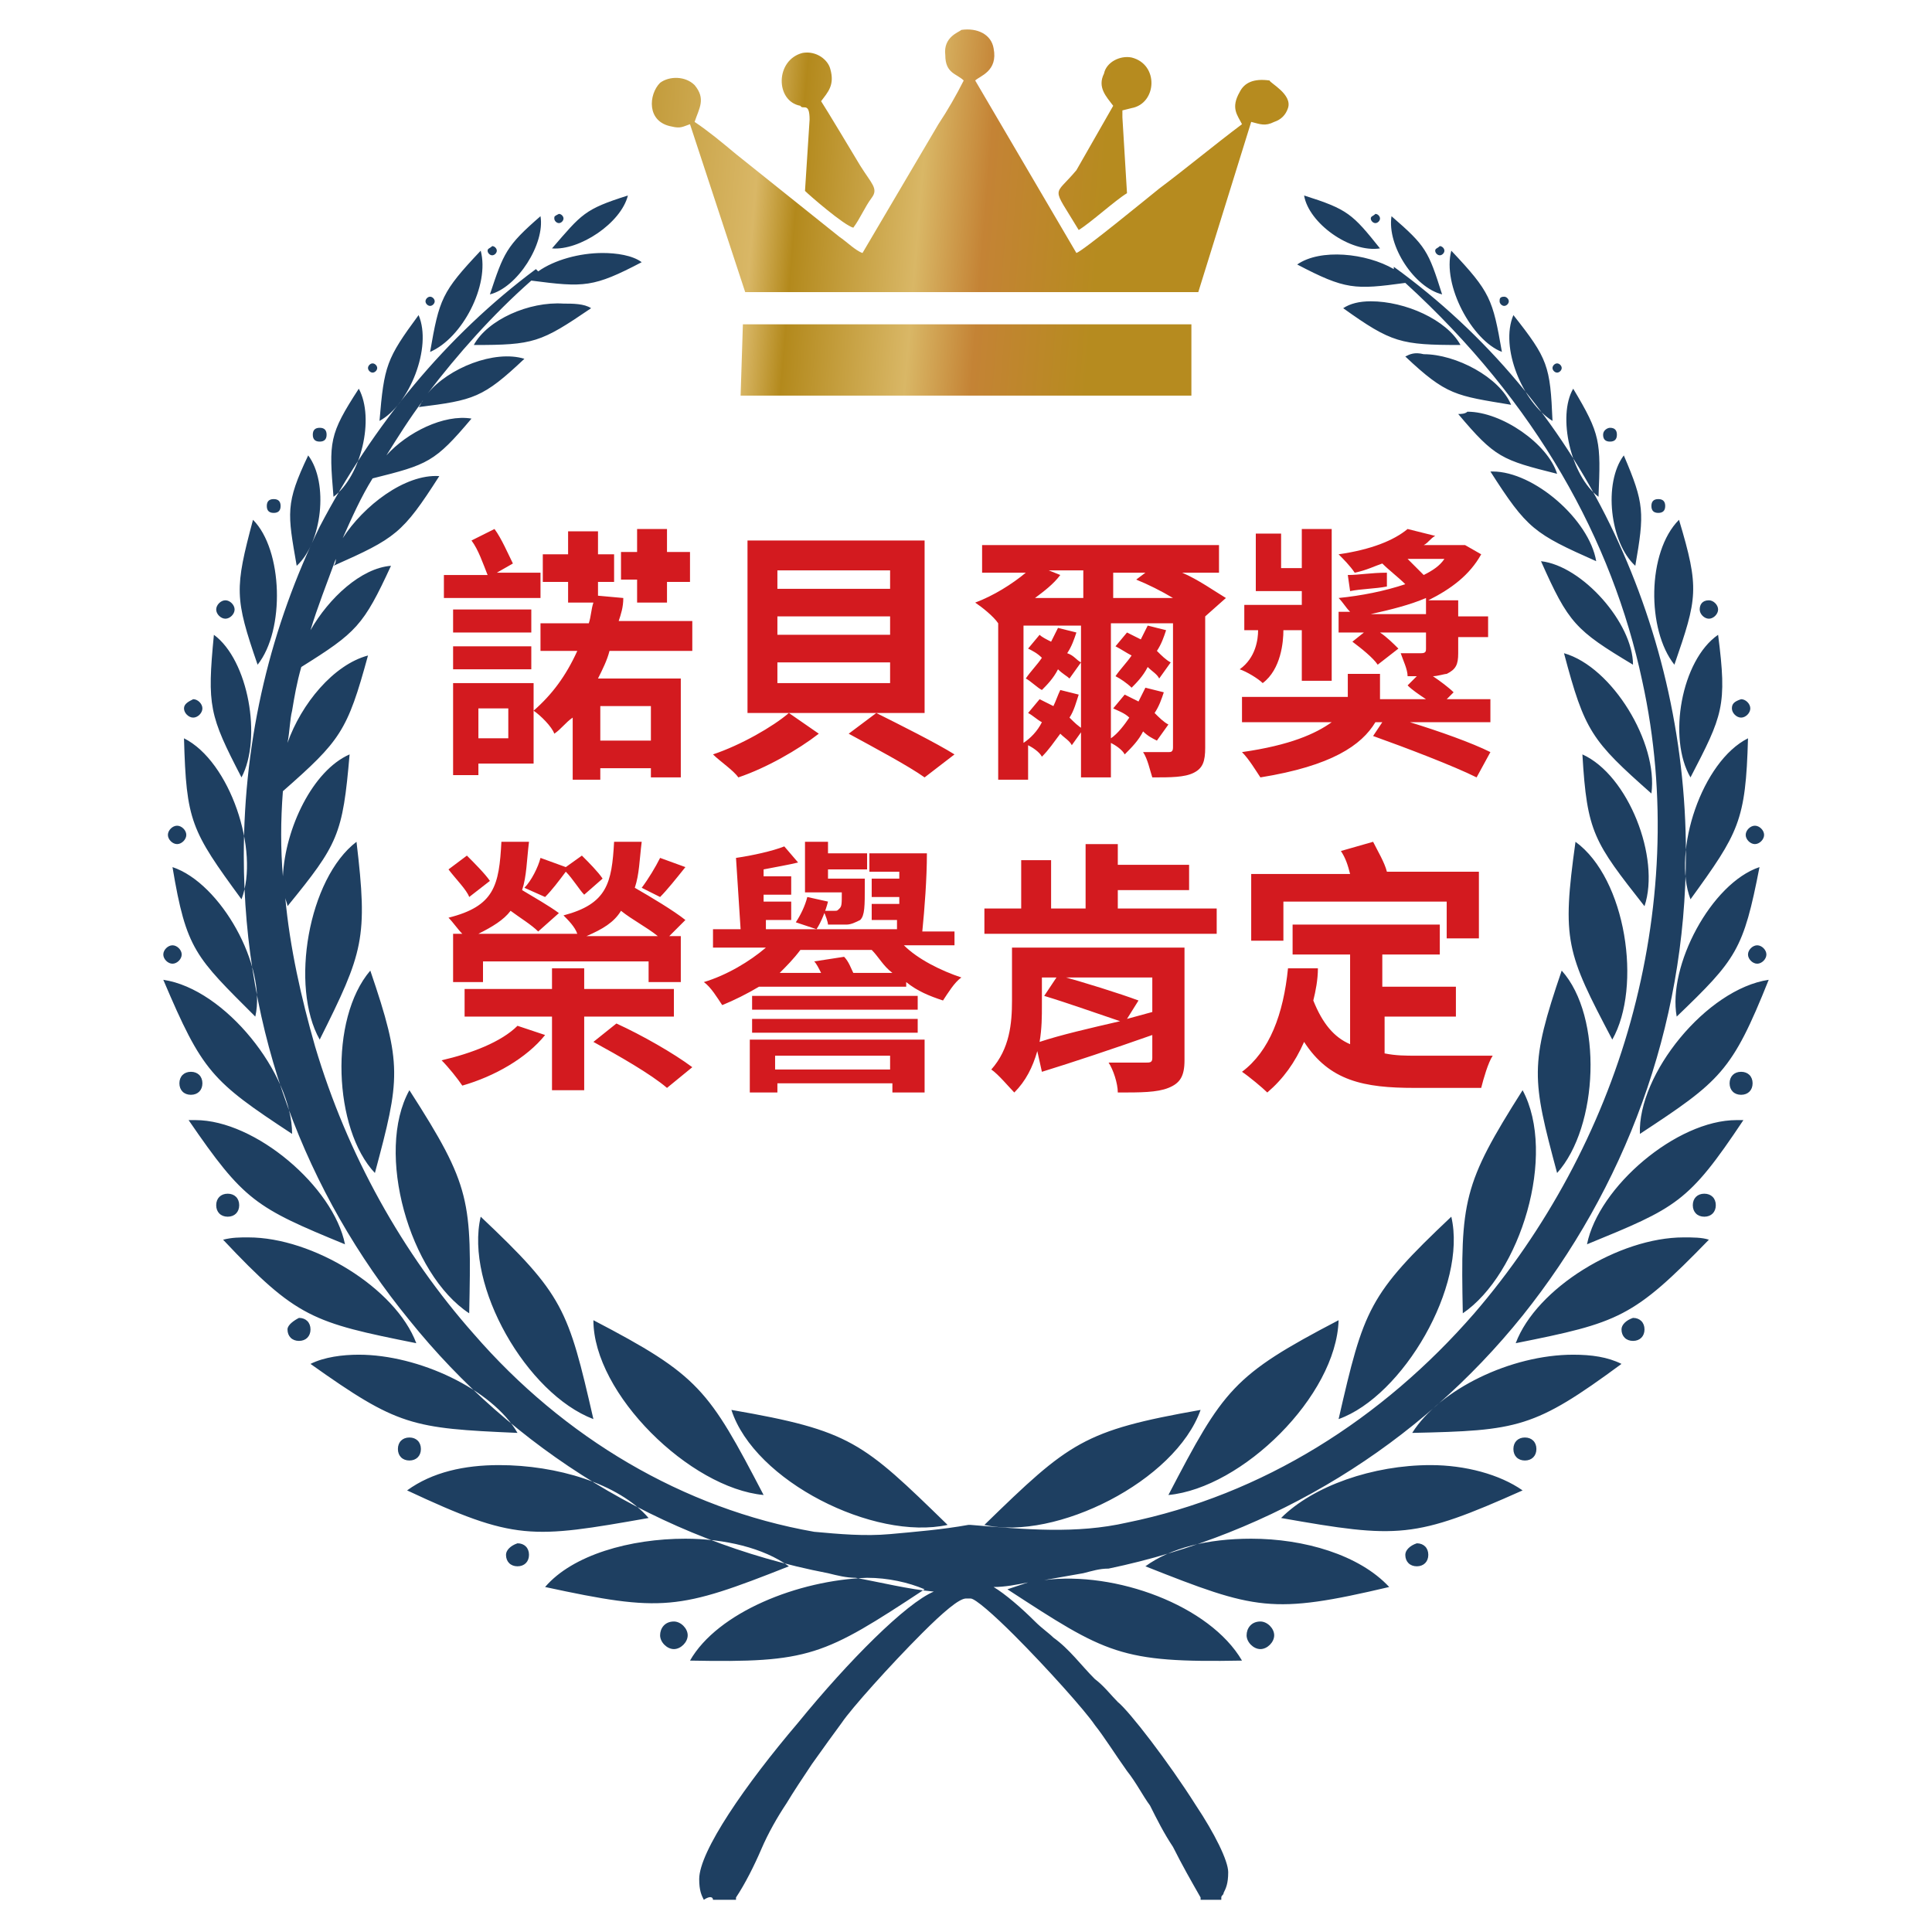
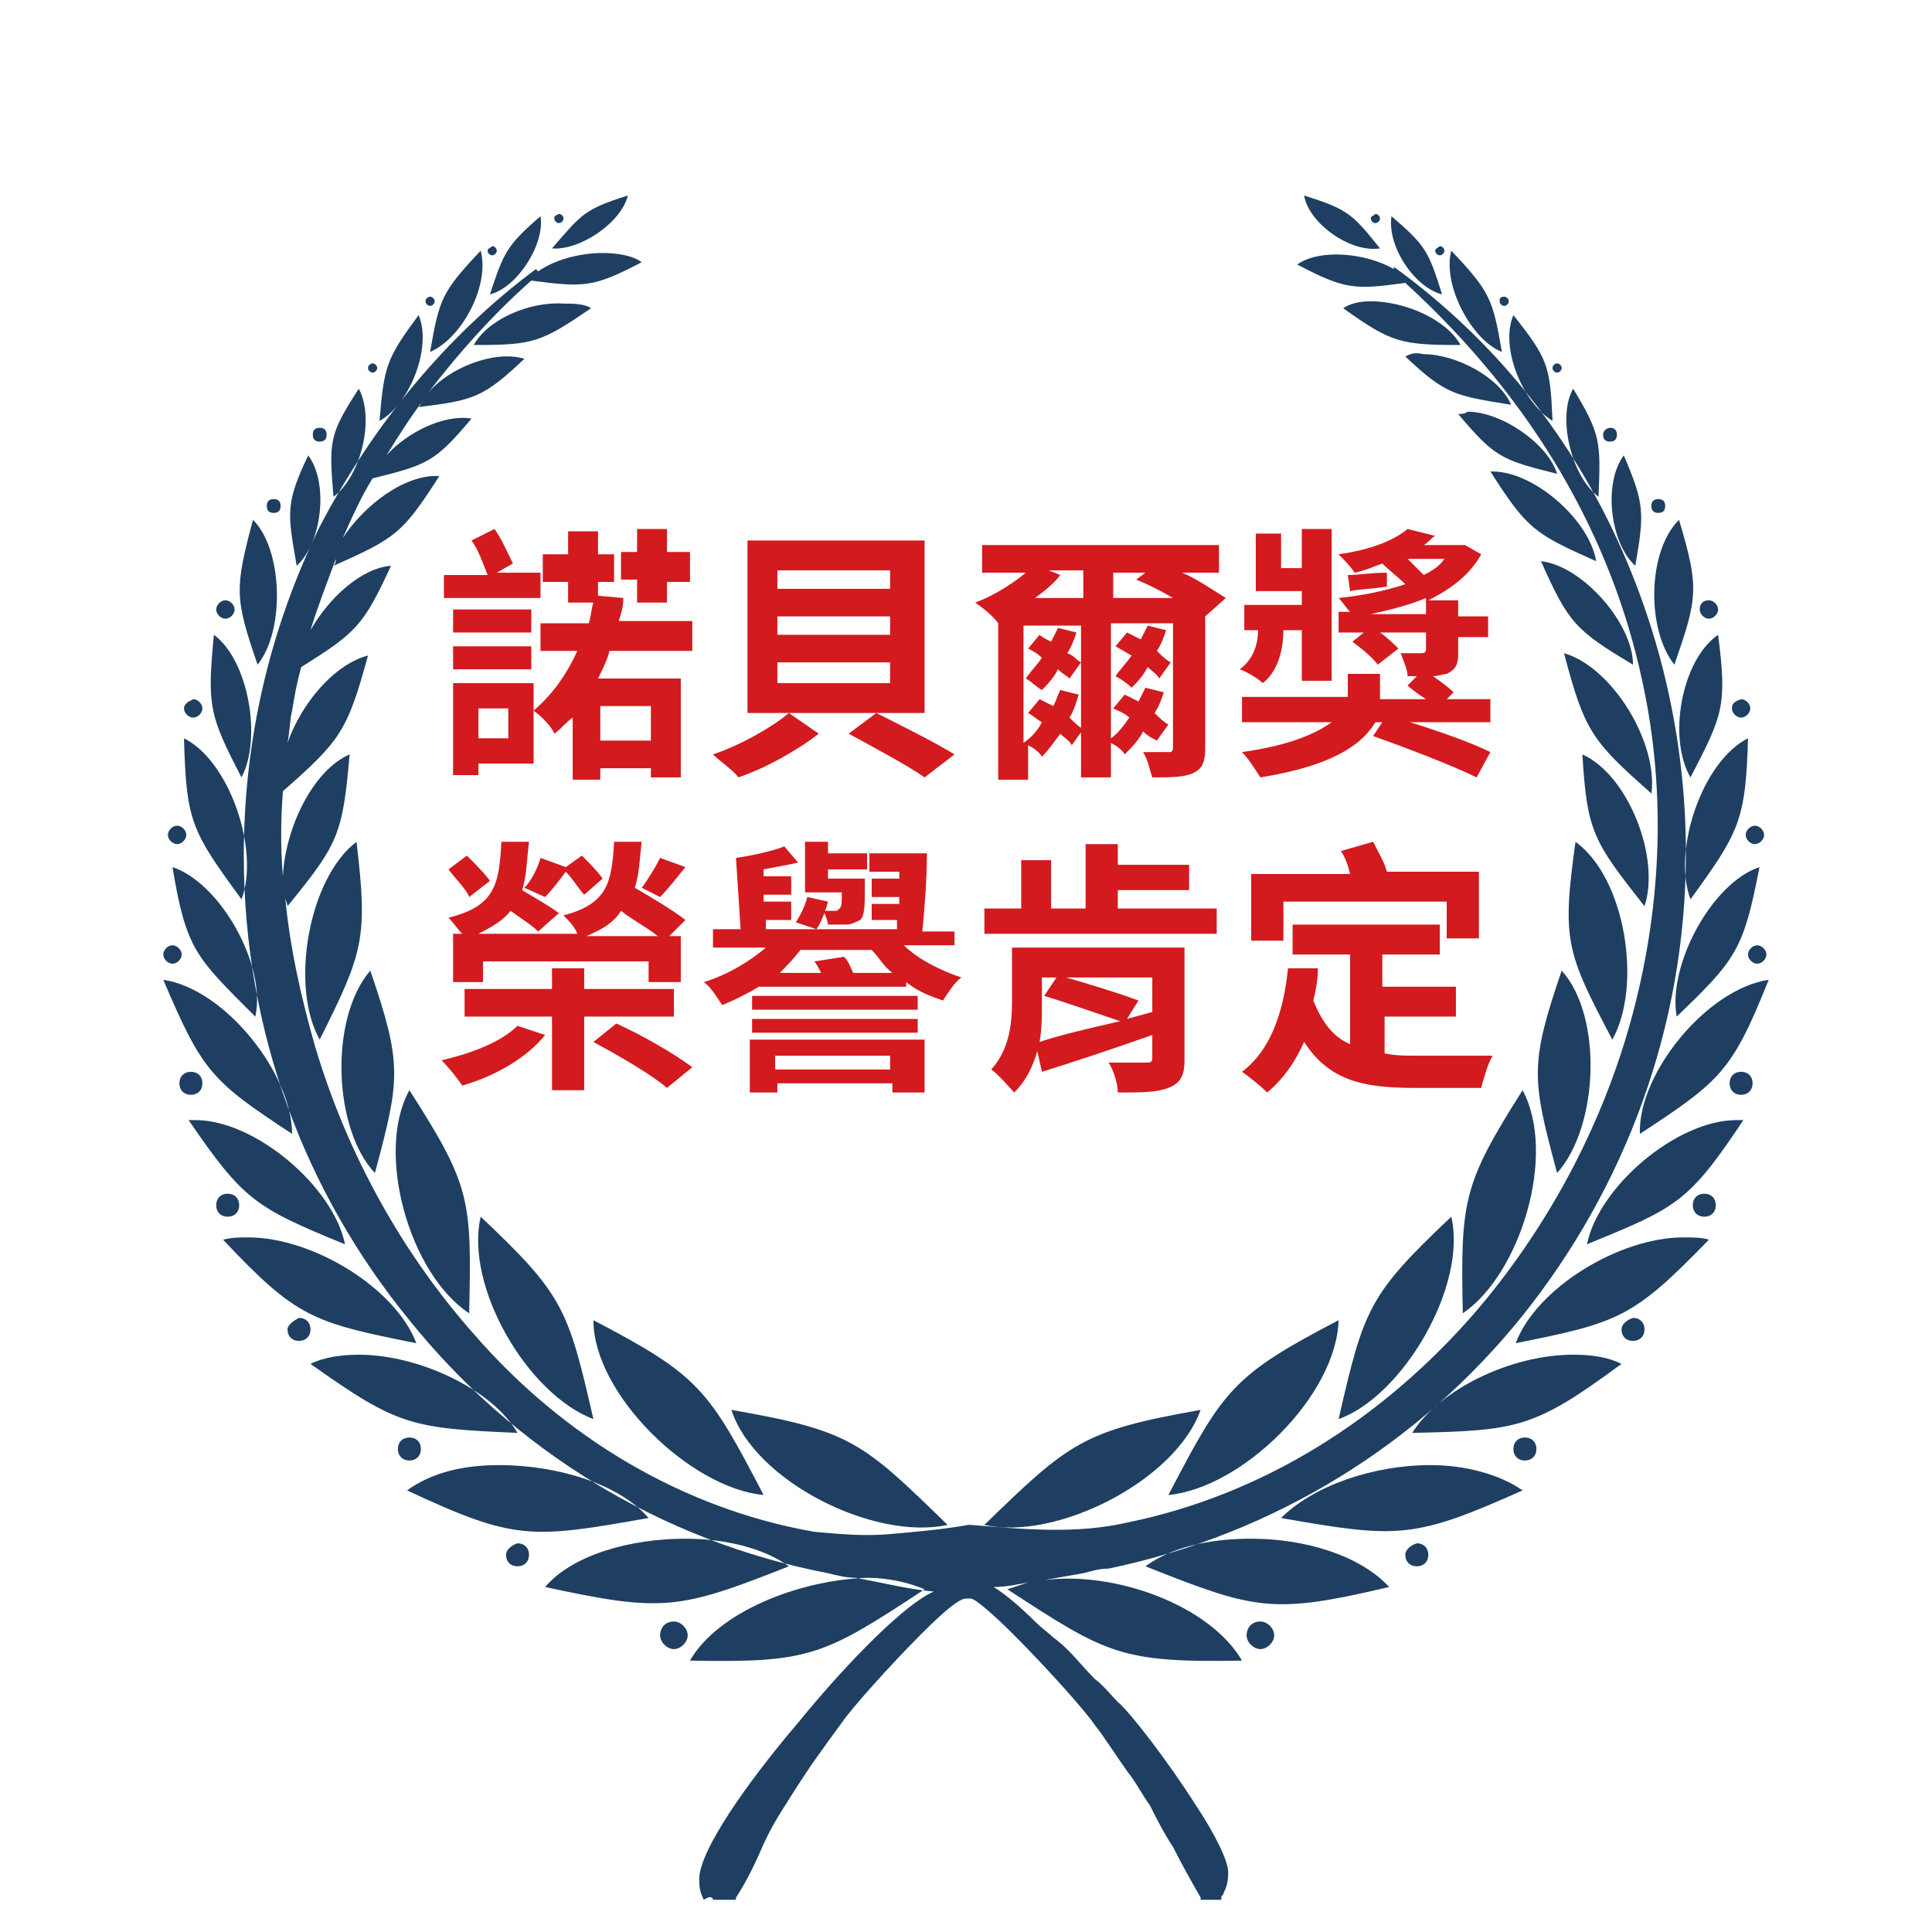
<svg xmlns="http://www.w3.org/2000/svg" xmlns:xlink="http://www.w3.org/1999/xlink" version="1.1" id="圖層_1" x="0px" y="0px" viewBox="0 0 84 84" style="enable-background:new 0 0 84 84;" xml:space="preserve">
  <style type="text/css">
	.st0{fill-rule:evenodd;clip-rule:evenodd;fill:#1E3F61;}
	.st1{fill:#D31A1F;}
	
		.st2{clip-path:url(#SVGID_00000154386793395531831490000017791629885973204389_);fill:url(#SVGID_00000148635012208116050070000018106430092018289592_);}
</style>
  <g>
    <path class="st0" d="M28.7,71.1c0,0.3,0.3,0.6,0.6,0.6c0.3,0,0.6-0.3,0.6-0.6c0-0.3-0.3-0.6-0.6-0.6C28.9,70.5,28.7,70.8,28.7,71.1   z M54.2,71.1c0,0.3,0.3,0.6,0.6,0.6c0.3,0,0.6-0.3,0.6-0.6c0-0.3-0.3-0.6-0.6-0.6C54.4,70.5,54.2,70.8,54.2,71.1z M30,72.2   c5.2,0.1,5.8-0.2,10.2-3.1c-0.7-0.3-1.6-0.5-2.5-0.5C34.7,68.7,31.2,70.1,30,72.2z M22,67.6c0,0.3,0.2,0.5,0.5,0.5   c0.3,0,0.5-0.2,0.5-0.5c0-0.3-0.2-0.5-0.5-0.5C22.2,67.2,22,67.4,22,67.6z M61.1,67.6c0,0.3,0.2,0.5,0.5,0.5c0.3,0,0.5-0.2,0.5-0.5   c0-0.3-0.2-0.5-0.5-0.5C61.3,67.2,61.1,67.4,61.1,67.6z M23.7,69c5.1,1.1,5.8,1,10.6-0.9c-1.1-0.8-2.8-1.2-4.5-1.2   C27.4,66.9,24.9,67.6,23.7,69z M49.8,68.1c4.8,1.9,5.5,2.1,10.6,0.9c-1.3-1.4-3.7-2.1-6-2.1C52.5,66.9,50.9,67.3,49.8,68.1z    M17.7,64.8c4.7,2.2,5.4,2.1,10.5,1.2c-1.3-1.5-4-2.3-6.5-2.3C20.2,63.7,18.8,64,17.7,64.8z M55.7,66c5.1,0.9,5.8,0.9,10.5-1.2   c-1-0.7-2.5-1.1-4-1.1C59.7,63.7,57.1,64.6,55.7,66z M17.3,63c0,0.3,0.2,0.5,0.5,0.5c0.3,0,0.5-0.2,0.5-0.5c0-0.3-0.2-0.5-0.5-0.5   C17.5,62.5,17.3,62.7,17.3,63z M65.8,63c0,0.3,0.2,0.5,0.5,0.5c0.3,0,0.5-0.2,0.5-0.5c0-0.3-0.2-0.5-0.5-0.5   C66,62.5,65.8,62.7,65.8,63z M41.2,66.3c-3.7-3.6-4.2-4.1-9.4-5C32.8,64.4,38,67,41.2,66.3z M42.8,66.3c3.1,0.7,8.3-1.9,9.4-5   C47.1,62.2,46.5,62.7,42.8,66.3z M13.5,59.3c3.8,2.7,4.4,2.8,9,3c-1.1-1.9-4.3-3.4-6.9-3.4C14.9,58.9,14.1,59,13.5,59.3z    M61.4,62.3c4.6-0.1,5.3-0.2,9.1-3c-0.6-0.3-1.3-0.4-2.1-0.4C65.7,58.9,62.6,60.4,61.4,62.3z M33.2,65c-2.4-4.6-2.8-5.2-7.4-7.6   C25.8,60.6,30,64.7,33.2,65z M50.8,65c3.2-0.3,7.3-4.3,7.4-7.6C53.6,59.8,53.2,60.4,50.8,65z M12.5,57.8c0,0.3,0.2,0.5,0.5,0.5   c0.3,0,0.5-0.2,0.5-0.5c0-0.3-0.2-0.5-0.5-0.5C12.8,57.4,12.5,57.6,12.5,57.8z M70.5,57.8c0,0.3,0.2,0.5,0.5,0.5   c0.3,0,0.5-0.2,0.5-0.5c0-0.3-0.2-0.5-0.5-0.5C70.7,57.4,70.5,57.6,70.5,57.8z M9.7,53.9c3.2,3.4,3.9,3.6,8.4,4.5   c-0.9-2.4-4.5-4.6-7.3-4.6C10.4,53.8,10.1,53.8,9.7,53.9z M65.9,58.4c4.5-0.9,5.1-1.1,8.4-4.5c-0.3-0.1-0.7-0.1-1.1-0.1   C70.4,53.8,66.8,56,65.9,58.4z M25.8,61.7c-1.1-4.8-1.3-5.4-4.9-8.8C20.2,55.9,22.9,60.6,25.8,61.7z M58.2,61.7   c2.8-1,5.6-5.8,4.9-8.8C59.5,56.3,59.3,56.9,58.2,61.7z M9.4,52.4c0,0.3,0.2,0.5,0.5,0.5c0.3,0,0.5-0.2,0.5-0.5s-0.2-0.5-0.5-0.5   C9.6,51.9,9.4,52.1,9.4,52.4z M73.6,52.4c0,0.3,0.2,0.5,0.5,0.5c0.3,0,0.5-0.2,0.5-0.5s-0.2-0.5-0.5-0.5   C73.8,51.9,73.6,52.1,73.6,52.4z M8.2,48.7c2.4,3.5,2.9,3.8,6.8,5.4c-0.5-2.5-3.9-5.4-6.5-5.4C8.3,48.7,8.2,48.7,8.2,48.7z    M69,54.1c3.9-1.6,4.4-1.8,6.8-5.4c-0.1,0-0.2,0-0.3,0C72.9,48.7,69.5,51.6,69,54.1z M20.4,57.1c0.1-4.9,0.1-5.5-2.6-9.7   C16.3,50.1,17.8,55.4,20.4,57.1z M63.6,57.1c2.5-1.7,4.1-6.9,2.6-9.7C63.6,51.5,63.5,52.2,63.6,57.1z M7.8,47.1   c0,0.3,0.2,0.5,0.5,0.5c0.3,0,0.5-0.2,0.5-0.5c0-0.3-0.2-0.5-0.5-0.5C8,46.6,7.8,46.8,7.8,47.1z M75.2,47.1c0,0.3,0.2,0.5,0.5,0.5   s0.5-0.2,0.5-0.5c0-0.3-0.2-0.5-0.5-0.5S75.2,46.8,75.2,47.1z M12.7,49.3c0-2.6-2.9-6.3-5.6-6.7C8.8,46.6,9.2,47,12.7,49.3z    M71.3,49.3c3.5-2.3,4-2.7,5.6-6.7C74.2,43,71.2,46.7,71.3,49.3z M16.3,51c1.1-4.1,1.2-4.7-0.2-8.8C14.3,44.3,14.5,49.1,16.3,51z    M67.7,51c1.8-2,2-6.8,0.2-8.8C66.5,46.3,66.6,46.9,67.7,51z M7.1,41.5c0,0.2,0.2,0.4,0.4,0.4c0.2,0,0.4-0.2,0.4-0.4   c0-0.2-0.2-0.4-0.4-0.4C7.3,41.1,7.1,41.3,7.1,41.5z M76,41.5c0,0.2,0.2,0.4,0.4,0.4c0.2,0,0.4-0.2,0.4-0.4c0-0.2-0.2-0.4-0.4-0.4   C76.2,41.1,76,41.3,76,41.5z M11.1,44.2c0.5-2.2-1.5-5.8-3.6-6.5C8.1,41.3,8.5,41.6,11.1,44.2z M72.9,44.2c2.6-2.5,2.9-2.9,3.6-6.5   C74.4,38.4,72.5,42,72.9,44.2z M13.9,45.2c1.9-3.8,2.1-4.4,1.6-8.6C13.4,38.2,12.6,42.9,13.9,45.2z M70.1,45.2   c1.3-2.3,0.6-7-1.6-8.6C67.9,40.9,68.1,41.4,70.1,45.2z M7.3,36.3c0,0.2,0.2,0.4,0.4,0.4c0.2,0,0.4-0.2,0.4-0.4s-0.2-0.4-0.4-0.4   C7.5,35.9,7.3,36.1,7.3,36.3z M75.9,36.3c0,0.2,0.2,0.4,0.4,0.4c0.2,0,0.4-0.2,0.4-0.4s-0.2-0.4-0.4-0.4   C76.1,35.9,75.9,36.1,75.9,36.3z M71.5,39.4c0.7-2.1-0.7-5.7-2.7-6.6C69,36.2,69.3,36.6,71.5,39.4z M10.5,39.1c0.8-2.1-0.5-6-2.5-7   C8.1,35.7,8.3,36.1,10.5,39.1z M73.5,39.1c2.1-2.9,2.4-3.4,2.5-7C74,33.1,72.7,37,73.5,39.1z M8,30.8c0,0.2,0.2,0.4,0.4,0.4   c0.2,0,0.4-0.2,0.4-0.4c0-0.2-0.2-0.4-0.4-0.4C8.2,30.5,8,30.6,8,30.8z M75.3,30.8c0,0.2,0.2,0.4,0.4,0.4c0.2,0,0.4-0.2,0.4-0.4   c0-0.2-0.2-0.4-0.4-0.4C75.4,30.5,75.3,30.6,75.3,30.8z M71.8,34.5c0.3-2.2-1.7-5.5-3.8-6.1C68.9,31.8,69.2,32.2,71.8,34.5z    M10.5,33.8c0.9-1.7,0.3-5.1-1.2-6.2C9,30.7,9.1,31.1,10.5,33.8z M73.5,33.8c1.4-2.7,1.6-3.1,1.2-6.2   C73.1,28.7,72.5,32.1,73.5,33.8z M9.4,26.5c0,0.2,0.2,0.4,0.4,0.4c0.2,0,0.4-0.2,0.4-0.4c0-0.2-0.2-0.4-0.4-0.4   C9.6,26.1,9.4,26.3,9.4,26.5z M73.9,26.5c0,0.2,0.2,0.4,0.4,0.4c0.2,0,0.4-0.2,0.4-0.4c0-0.2-0.2-0.4-0.4-0.4   C74,26.1,73.9,26.3,73.9,26.5z M71,28.9c0-1.8-2.2-4.3-4-4.5C68.2,27.1,68.5,27.4,71,28.9z M11.2,28.9c1.2-1.5,1.1-5-0.2-6.3   C10.2,25.6,10.2,26,11.2,28.9z M72.8,28.9c1-2.9,1.1-3.3,0.2-6.3C71.6,24,71.6,27.4,72.8,28.9z M11.6,22c0,0.2,0.1,0.3,0.3,0.3   c0.2,0,0.3-0.1,0.3-0.3c0-0.2-0.1-0.3-0.3-0.3C11.7,21.7,11.6,21.8,11.6,22z M71.8,22c0,0.2,0.1,0.3,0.3,0.3c0.2,0,0.3-0.1,0.3-0.3   c0-0.2-0.1-0.3-0.3-0.3C71.9,21.7,71.8,21.8,71.8,22z M64.8,20.5c1.6,2.5,1.9,2.7,4.6,3.9c-0.3-1.8-2.7-3.9-4.5-3.9   C64.9,20.5,64.9,20.5,64.8,20.5z M12.9,24.6c1.1-1,1.4-3.6,0.5-4.8C12.4,21.9,12.5,22.3,12.9,24.6z M71.1,24.6   c0.4-2.3,0.4-2.7-0.5-4.8C69.7,21,70,23.6,71.1,24.6z M13.6,18.9c0,0.2,0.1,0.3,0.3,0.3s0.3-0.1,0.3-0.3c0-0.2-0.1-0.3-0.3-0.3   S13.6,18.7,13.6,18.9z M69.7,18.9c0,0.2,0.1,0.3,0.3,0.3c0.2,0,0.3-0.1,0.3-0.3c0-0.2-0.1-0.3-0.3-0.3   C69.9,18.6,69.7,18.7,69.7,18.9z M63.4,18c1.6,1.9,1.9,2,4.3,2.6c-0.4-1.3-2.4-2.7-3.9-2.7C63.7,18,63.5,18,63.4,18z M14.5,21.6   c1.2-0.9,1.8-3.4,1.1-4.7C14.3,18.9,14.3,19.2,14.5,21.6z M69.5,21.6c0.1-2.4,0.1-2.7-1.1-4.7C67.7,18.1,68.3,20.7,69.5,21.6z    M16,16c0,0.1,0.1,0.2,0.2,0.2c0.1,0,0.2-0.1,0.2-0.2c0-0.1-0.1-0.2-0.2-0.2C16.1,15.8,16,15.9,16,16z M67.5,16   c0,0.1,0.1,0.2,0.2,0.2c0.1,0,0.2-0.1,0.2-0.2c0-0.1-0.1-0.2-0.2-0.2C67.6,15.8,67.5,15.9,67.5,16z M61.1,15.5   c1.8,1.7,2.2,1.7,4.6,2.1c-0.5-1.2-2.4-2.2-3.8-2.2C61.5,15.3,61.3,15.4,61.1,15.5z M16.5,18.3c1.3-0.7,2.3-3.2,1.7-4.6   C16.8,15.6,16.7,15.9,16.5,18.3z M67.5,18.3c-0.1-2.4-0.2-2.7-1.7-4.6C65.2,15.1,66.2,17.5,67.5,18.3z M20.6,15   c2.6,0,2.9-0.1,5.1-1.6c-0.3-0.2-0.8-0.2-1.2-0.2C23,13.1,21.2,13.9,20.6,15z M58.4,13.4c2.1,1.5,2.5,1.6,5.1,1.6   c-0.6-1.1-2.4-1.9-3.9-1.9C59.1,13.1,58.7,13.2,58.4,13.4z M18.5,13.1c0,0.1,0.1,0.2,0.2,0.2c0.1,0,0.2-0.1,0.2-0.2   c0-0.1-0.1-0.2-0.2-0.2C18.6,12.9,18.5,13,18.5,13.1z M65.2,13.1c0,0.1,0.1,0.2,0.2,0.2c0.1,0,0.2-0.1,0.2-0.2   c0-0.1-0.1-0.2-0.2-0.2C65.2,12.9,65.2,13,65.2,13.1z M18.7,15.3c1.4-0.6,2.6-2.9,2.2-4.4C19.2,12.7,19.1,13,18.7,15.3z M65.3,15.3   c-0.4-2.3-0.5-2.6-2.2-4.4C62.7,12.4,64,14.8,65.3,15.3z M21.2,10.9c0,0.1,0.1,0.2,0.2,0.2c0.1,0,0.2-0.1,0.2-0.2   c0-0.1-0.1-0.2-0.2-0.2C21.3,10.8,21.2,10.8,21.2,10.9z M62.4,10.9c0,0.1,0.1,0.2,0.2,0.2c0.1,0,0.2-0.1,0.2-0.2   c0-0.1-0.1-0.2-0.2-0.2C62.5,10.8,62.4,10.8,62.4,10.9z M21.3,12.8c1.2-0.3,2.4-2.2,2.2-3.4C22,10.7,21.9,11,21.3,12.8z M62.7,12.8   c-0.6-1.9-0.7-2.1-2.2-3.4C60.3,10.7,61.5,12.5,62.7,12.8z M24.1,9.5c0,0.1,0.1,0.2,0.2,0.2c0.1,0,0.2-0.1,0.2-0.2   c0-0.1-0.1-0.2-0.2-0.2C24.1,9.4,24.1,9.4,24.1,9.5z M59.6,9.5c0,0.1,0.1,0.2,0.2,0.2c0.1,0,0.2-0.1,0.2-0.2c0-0.1-0.1-0.2-0.2-0.2   C59.7,9.4,59.6,9.4,59.6,9.5z M24,10.8c1.2,0.1,3-1.1,3.3-2.3C25.4,9.1,25.3,9.3,24,10.8z M31,82.6L31,82.6h0.9h0.1l0-0.1   c0.4-0.6,0.8-1.4,1.1-2.1c0.3-0.7,0.7-1.4,1.1-2c0.3-0.5,0.7-1.1,1.1-1.7c0.5-0.7,1-1.4,1.3-1.8c0.4-0.6,2.1-2.5,3.5-3.9   c0.9-0.9,1.6-1.5,1.9-1.5h0.2c0.2,0,1,0.7,1.9,1.6c1.4,1.4,3.1,3.3,3.5,3.9c0.4,0.5,0.9,1.3,1.4,2c0.4,0.5,0.7,1.1,1,1.5   c0.3,0.6,0.6,1.2,1,1.8c0.4,0.8,0.8,1.5,1.2,2.2l0,0.1h0.1H53h0.1l0-0.1c0-0.1,0.1-0.1,0.1-0.2c0.1-0.2,0.2-0.4,0.2-0.9   c0-0.5-0.6-1.7-1.4-2.9c-1.2-1.9-2.9-4.1-3.4-4.5c-0.3-0.3-0.6-0.7-1-1c-0.6-0.6-1.1-1.3-1.8-1.8c-0.2-0.2-0.5-0.4-0.8-0.7   c-0.6-0.6-1.3-1.2-1.8-1.5c0.5,0,1-0.1,1.5-0.2c-0.3,0.1-0.6,0.2-0.9,0.3c4.3,2.8,4.9,3.2,10.2,3.1c-1.4-2.4-5.5-3.9-8.6-3.5   c0.6-0.1,1.1-0.2,1.7-0.3c0.4-0.1,0.7-0.2,1.1-0.2c7.2-1.5,13.5-5.4,18-11c4.4-5.5,7.1-12.5,7.1-20.1c0-5.1-1.2-10-3.3-14.3   c-2.2-4.5-5.4-8.3-9.4-11.2l0,0.1c-1.2-0.7-3.2-0.9-4.2-0.2c2.1,1.1,2.5,1.1,4.7,0.8c5.7,5.2,9,11.2,10.3,17.3   c1.1,5,0.8,10.1-0.5,14.8c-1.3,4.7-3.7,9.1-6.8,12.7c-4,4.6-9.2,7.9-15.1,9.1c-2.2,0.5-4.4,0.3-6.8,0.1l-0.1,0h0   c-1.1,0.2-2.3,0.3-3.4,0.4c-1.1,0.1-2.2,0-3.3-0.1c-5.7-1-10.9-4.1-14.8-8.6c-3.1-3.5-5.5-7.8-6.9-12.5c-0.6-2.1-1.1-4.3-1.3-6.5   c0,0.1,0.1,0.3,0.1,0.4c2.2-2.7,2.4-3.1,2.7-6.6c-1.6,0.7-2.8,3.2-2.9,5.3c-0.1-1.2-0.1-2.4,0-3.7c2.5-2.2,2.8-2.6,3.7-5.9   c-1.5,0.4-2.9,2.1-3.5,3.8c0.1-0.5,0.1-1,0.2-1.4c0.1-0.6,0.2-1.2,0.4-1.9c2.4-1.5,2.7-1.8,3.9-4.4c-1.3,0.1-2.7,1.4-3.5,2.8   c0.3-1,0.7-2,1.1-3.1c0,0.1,0,0.2-0.1,0.3c2.7-1.2,3-1.4,4.6-3.9c-1.5-0.1-3.3,1.3-4.2,2.7c0.4-0.9,0.8-1.8,1.3-2.6   c2.4-0.6,2.7-0.7,4.3-2.6c-1.2-0.2-2.8,0.6-3.7,1.6c0.5-0.8,1-1.6,1.6-2.4c-0.1,0.1-0.1,0.2-0.2,0.3c2.4-0.3,2.8-0.4,4.6-2.1   c-1.3-0.4-3.3,0.4-4.2,1.5c1.3-1.7,2.8-3.4,4.5-4.9c2.3,0.3,2.7,0.3,4.8-0.8c-0.4-0.3-1.1-0.4-1.7-0.4c-1,0-2.1,0.3-2.8,0.8   l-0.1-0.1c-3.9,2.9-7.1,6.8-9.4,11.2c-2.1,4.3-3.3,9.1-3.3,14.3c0,7.7,2.7,14.7,7.2,20.2c4.5,5.6,10.9,9.6,18.2,11   c0.4,0.1,0.8,0.2,1.2,0.2c1.1,0.2,2.3,0.5,3.4,0.6c-1.2,0.5-3.7,3-5.9,5.7c-2.3,2.7-4.3,5.6-4.3,6.8c0,0.5,0.1,0.7,0.2,0.9   C30.9,82.4,31,82.5,31,82.6L31,82.6z M60,10.8c-1.2-1.5-1.4-1.7-3.3-2.3C56.9,9.7,58.7,11,60,10.8z" />
    <path class="st1" d="M60.1,44.2h3.2v-1.3h-3.2v-1.4h2.5v-1.3h-6.4v1.3h2.5v3.9c-0.7-0.3-1.2-0.9-1.6-1.9c0.1-0.4,0.2-0.9,0.2-1.4   L56,42.1c-0.2,2-0.8,3.6-2,4.5c0.3,0.2,0.9,0.7,1.1,0.9c0.7-0.6,1.2-1.3,1.6-2.2c1.1,1.7,2.6,2,4.8,2h2.9c0.1-0.4,0.3-1.1,0.5-1.4   c-0.8,0-2.7,0-3.3,0c-0.5,0-0.9,0-1.4-0.1V44.2z M55.8,39.2h7.1v1.6h1.4v-2.9h-4c-0.1-0.4-0.4-0.9-0.6-1.3L58.3,37   c0.2,0.3,0.3,0.6,0.4,1h-4.3v2.9h1.4V39.2z M48.6,39.5v-0.8h3.1v-1.1h-3.1v-0.9h-1.4v2.8h-1.5v-2.1h-1.3v2.1h-1.6v1.1h10.1v-1.1   H48.6z M51.6,41.2H44v2.3c0,1-0.1,2.1-0.9,3c0.3,0.2,0.8,0.8,1,1c0.5-0.5,0.8-1.1,1-1.8l0.2,0.9c1.3-0.4,3.1-1,4.8-1.6v1   c0,0.2-0.1,0.2-0.3,0.2c-0.2,0-1,0-1.6,0c0.2,0.3,0.4,0.9,0.4,1.3c1,0,1.7,0,2.2-0.2c0.5-0.2,0.7-0.5,0.7-1.2V41.2z M49,44.3   l0.5-0.8c-0.8-0.3-2.4-0.8-3.5-1.1l-0.6,0.9c1,0.3,2.4,0.8,3.3,1.1c-1.3,0.3-2.6,0.6-3.5,0.9c0.1-0.6,0.1-1.1,0.1-1.6v-1.2h4.8V44   L49,44.3z M41.5,41.3v-0.8h-1.4c0.1-1,0.2-2.3,0.2-3.4h-2.5v0.8h1.3l0,0.3h-1.2v0.8h1.2l0,0.3h-1.2V40H39l0,0.4h-5.7l0-0.4h1.1   v-0.8h-1.2l0-0.3h1.2v-0.8h-1.2l0-0.3c0.5-0.1,1.1-0.2,1.5-0.3l-0.6-0.7c-0.5,0.2-1.4,0.4-2.1,0.5l0.2,3.1H31v0.8h2.3   c-0.7,0.6-1.7,1.2-2.7,1.5c0.3,0.2,0.6,0.7,0.8,1c0.5-0.2,1.1-0.5,1.6-0.8v0h6.4v-0.2c0.5,0.4,1,0.6,1.6,0.8c0.2-0.3,0.5-0.8,0.8-1   c-0.9-0.3-1.9-0.8-2.5-1.4H41.5z M37.1,42.3c-0.1-0.2-0.2-0.5-0.4-0.7l-1.3,0.2c0.1,0.1,0.2,0.3,0.3,0.5h-1.8   c0.3-0.3,0.6-0.6,0.9-1h3.1c0.3,0.3,0.5,0.7,0.9,1H37.1z M39.9,43.3h-7.2v0.6h7.2V43.3z M32.7,44.9h7.2v-0.6h-7.2V44.9z M32.5,47.5   h1.3v-0.4h5v0.4h1.4v-2.3h-7.6V47.5z M38.7,45.9v0.6h-5v-0.6H38.7z M35.5,40.4c0.2-0.3,0.4-0.8,0.5-1.2L35.1,39   c-0.1,0.4-0.3,0.8-0.5,1.1L35.5,40.4z M37.6,38.2H36v-0.4h1.7v-0.7H36v-0.5h-1v2.2h1.6c0,0.5,0,0.6-0.1,0.7   c-0.1,0.1-0.1,0.1-0.2,0.1c-0.1,0-0.3,0-0.5,0c0.1,0.2,0.2,0.5,0.2,0.6c0.3,0,0.7,0,0.8,0c0.2,0,0.4-0.1,0.6-0.2   c0.2-0.2,0.2-0.6,0.2-1.5V38.2z M25.8,45.3c1.1,0.6,2.5,1.4,3.2,2l1.1-0.9c-0.8-0.6-2.2-1.4-3.3-1.9L25.8,45.3z M29.3,44.2V43h-3.9   v-0.9H24V43h-3.8v1.2H24v3.2h1.4v-3.2H29.3z M22.5,44.6c-0.7,0.7-2,1.2-3.3,1.5c0.3,0.3,0.7,0.8,0.9,1.1c1.4-0.4,2.8-1.2,3.6-2.2   L22.5,44.6z M19.7,40.7v2h1.3v-0.9h7.2v0.9h1.4v-2h-0.5l0.7-0.7c-0.5-0.4-1.5-1-2.2-1.4c0.2-0.6,0.2-1.2,0.3-2h-1.2   c-0.1,1.8-0.3,2.7-2.2,3.2c0.2,0.2,0.5,0.5,0.6,0.8h-4.3c0.6-0.3,1.1-0.6,1.4-1c0.4,0.3,0.9,0.6,1.2,0.9l0.9-0.8   c-0.4-0.3-1.1-0.7-1.6-1c0.2-0.6,0.2-1.3,0.3-2.1h-1.2c-0.1,1.9-0.3,2.8-2.3,3.3c0.2,0.2,0.4,0.5,0.6,0.7H19.7z M25.5,40.7   c0.7-0.3,1.2-0.6,1.5-1.1c0.5,0.4,1.1,0.7,1.6,1.1H25.5z M21.3,38.3c-0.2-0.3-0.7-0.8-1-1.1l-0.8,0.6c0.3,0.4,0.8,0.9,0.9,1.2   L21.3,38.3z M23.7,39c0.3-0.3,0.6-0.7,0.9-1.1c0.3,0.3,0.6,0.8,0.8,1l0.8-0.7c-0.2-0.3-0.6-0.7-0.9-1l-0.7,0.5l-1.1-0.4   c-0.1,0.4-0.4,1-0.7,1.3L23.7,39z M28.7,37.3c-0.2,0.4-0.5,0.9-0.8,1.3l0.8,0.4c0.3-0.3,0.7-0.8,1.1-1.3L28.7,37.3z M60.3,24.9   c-0.7,0-1.2,0.1-1.7,0.1l0.1,0.7c0.5-0.1,1.1-0.1,1.6-0.2L60.3,24.9z M64.8,31.5v-1.1h-1.9l0.3-0.3c-0.2-0.2-0.6-0.5-0.9-0.7   c0.2,0,0.5-0.1,0.6-0.1c0.4-0.2,0.5-0.4,0.5-0.9v-0.7h1.3v-0.9h-1.3v-0.7h-1.3c1-0.5,1.8-1.1,2.3-2l-0.7-0.4l-0.2,0h-1.6   c0.2-0.1,0.3-0.3,0.5-0.4L61.2,23c-0.6,0.5-1.6,0.9-3,1.1c0.2,0.2,0.5,0.5,0.7,0.8c0.5-0.1,0.9-0.3,1.2-0.4c0.3,0.3,0.7,0.6,1,0.9   c-0.9,0.3-1.9,0.5-2.9,0.6c0.2,0.2,0.3,0.4,0.5,0.6h-0.5v0.9h1.1l-0.5,0.4c0.4,0.3,0.9,0.7,1.1,1l0.9-0.7c-0.2-0.2-0.5-0.5-0.8-0.7   H62v0.7c0,0.1,0,0.2-0.2,0.2c-0.1,0-0.6,0-0.9,0c0.1,0.3,0.3,0.7,0.3,1h0.4l-0.4,0.4c0.2,0.2,0.5,0.4,0.8,0.6h-2c0-0.1,0-0.2,0-0.3   v-0.8h-1.4V30c0,0.1,0,0.2,0,0.3H54v1.1h3.9c-0.7,0.5-1.8,1-3.9,1.3c0.3,0.3,0.6,0.8,0.8,1.1c3.1-0.5,4.4-1.4,5-2.4h0.3L59.7,32   c1.4,0.5,3.5,1.3,4.5,1.8l0.6-1.1c-0.8-0.4-2.2-0.9-3.5-1.3H64.8z M62.8,24.3c-0.2,0.3-0.5,0.5-0.9,0.7c-0.2-0.2-0.5-0.5-0.7-0.7   H62.8z M59.6,26.7c0.9-0.2,1.7-0.4,2.4-0.7v0.7H59.6z M56.6,27.5v2.1h1.3V23h-1.3v1.7h-0.9v-1.5h-1.1v2.5h2v0.6h-2.5v1.1h0.6   c0,0.4-0.1,1.2-0.8,1.7c0.3,0.1,0.8,0.4,1,0.6c0.8-0.6,0.9-1.8,0.9-2.3H56.6z M47,28.8c-0.2-0.1-0.3-0.3-0.6-0.4   c0.2-0.3,0.3-0.6,0.4-0.9l-0.8-0.2c-0.1,0.2-0.2,0.4-0.3,0.6c-0.2-0.1-0.4-0.2-0.5-0.3l-0.5,0.6c0.2,0.1,0.4,0.2,0.6,0.4   c-0.2,0.3-0.5,0.6-0.7,0.9c0.2,0.1,0.5,0.4,0.7,0.5c0.2-0.2,0.5-0.5,0.7-0.9c0.2,0.2,0.4,0.3,0.5,0.4L47,28.8z M50.9,28.8   c-0.2-0.1-0.4-0.3-0.6-0.5c0.2-0.3,0.3-0.6,0.4-0.9l-0.8-0.2c-0.1,0.2-0.2,0.4-0.3,0.6c-0.2-0.1-0.4-0.2-0.6-0.3l-0.5,0.6   c0.2,0.1,0.5,0.3,0.7,0.4c-0.2,0.3-0.5,0.6-0.7,0.9c0.2,0.1,0.5,0.3,0.7,0.5c0.2-0.2,0.5-0.5,0.7-0.9c0.2,0.2,0.4,0.3,0.5,0.5   L50.9,28.8z M53.3,26c-0.5-0.3-1.2-0.8-1.9-1.1H53v-1.2H42.7v1.2h1.9c-0.6,0.5-1.4,1-2.2,1.3c0.3,0.2,0.8,0.6,1,0.9l0,0v6.8h1.3   v-1.5c0.2,0.1,0.5,0.3,0.6,0.5c0.3-0.3,0.5-0.6,0.8-1c0.2,0.2,0.4,0.3,0.5,0.5l0.5-0.7c-0.2-0.1-0.4-0.3-0.6-0.5   c0.2-0.3,0.3-0.7,0.4-1l-0.8-0.2c-0.1,0.2-0.2,0.5-0.3,0.7c-0.2-0.1-0.4-0.2-0.6-0.3l-0.5,0.6c0.2,0.1,0.4,0.3,0.6,0.4   c-0.2,0.4-0.5,0.7-0.8,0.9v-5.1h2.5v6.6h1.3v-1.5c0.2,0.1,0.5,0.3,0.6,0.5c0.3-0.3,0.6-0.6,0.8-1c0.2,0.2,0.4,0.3,0.6,0.4l0.5-0.7   c-0.2-0.1-0.4-0.3-0.6-0.5c0.2-0.3,0.3-0.6,0.4-0.9l-0.8-0.2c-0.1,0.2-0.2,0.4-0.3,0.6c-0.2-0.1-0.4-0.2-0.6-0.3l-0.5,0.6   c0.2,0.1,0.5,0.2,0.7,0.4c-0.2,0.3-0.5,0.7-0.8,0.9v-5H51v5.4c0,0.2-0.1,0.2-0.2,0.2c-0.1,0-0.7,0-1.1,0c0.2,0.3,0.3,0.8,0.4,1.1   c0.8,0,1.4,0,1.8-0.2c0.4-0.2,0.5-0.5,0.5-1.1v-5.7L53.3,26z M45,26c0.4-0.3,0.8-0.6,1.1-1l-0.5-0.2h1.5V26H45z M48.4,26v-1.1h1.4   l-0.4,0.3c0.5,0.2,1.1,0.5,1.6,0.8H48.4z M34.3,31c-0.7,0.6-2.1,1.4-3.3,1.8c0.3,0.3,0.9,0.7,1.1,1c1.2-0.4,2.6-1.2,3.5-1.9   L34.3,31z M32.5,23.5V31h7.7v-7.5H32.5z M33.8,24.8h4.9v0.8h-4.9V24.8z M33.8,28.8h4.9v0.9h-4.9V28.8z M33.8,26.8h4.9v0.8h-4.9   V26.8z M36.9,31.9c1.1,0.6,2.6,1.4,3.3,1.9l1.3-1c-0.8-0.5-2.4-1.3-3.4-1.8L36.9,31.9z M30.1,28.3V27h-3.2c0.1-0.3,0.2-0.6,0.2-1   L26,25.9v-0.6h0.7v-1.2H26v-1h-1.3v1h-1.1v1.2h1.1v0.9h1.1c-0.1,0.3-0.1,0.6-0.2,0.9h-2.1v1.2h1.6c-0.5,1.1-1.1,1.9-1.9,2.6   c0.3,0.2,0.8,0.7,0.9,1c0.3-0.2,0.5-0.5,0.8-0.7v2.7h1.2v-0.5h2.2v0.4h1.3v-4.3H26c0.2-0.4,0.4-0.8,0.5-1.2H30.1z M28.3,30.7v1.5   h-2.2v-1.5H28.3z M23.2,29.7h-3.5v4h1.1v-0.5h2.4V29.7z M22.1,32.1h-1.3v-1.3h1.3V32.1z M19.7,29.1h3.4v-1h-3.4V29.1z M23.1,26.5   h-3.4v1h3.4V26.5z M23.5,24.9h-1.9l0.7-0.4c-0.2-0.4-0.5-1.1-0.8-1.5l-1,0.5c0.3,0.4,0.5,1,0.7,1.5h-1.9V26h4.2V24.9z M27.7,26.2   H29v-0.9h1V24h-1v-1h-1.3v1H27v1.2h0.7V26.2z" />
    <g>
      <defs>
-         <path id="SVGID_1_" d="M32.2,17.2l19.6,0l0-3.1l-19.5,0L32.2,17.2z M34.8,4.6C34.9,4.6,34.9,4.6,34.8,4.6     c0.1,0.2,0.4-0.2,0.4,0.6L35,8.3c0.2,0.2,1.7,1.5,2.1,1.6c0.3-0.4,0.5-0.9,0.8-1.3c0.3-0.4,0-0.6-0.5-1.4     c-0.3-0.5-1.5-2.5-1.7-2.8c0.3-0.4,0.6-0.7,0.4-1.4c-0.1-0.4-0.6-0.8-1.2-0.7C33.7,2.6,33.7,4.4,34.8,4.6z M48.8,5.1l0-0.3     l0.4-0.1c1.1-0.2,1.2-1.9,0-2.2c-0.5-0.1-1.1,0.2-1.2,0.7c-0.3,0.6,0.1,1,0.4,1.4l-1.6,2.8C45.8,8.6,45.7,8,46.9,10     c0.5-0.3,1.6-1.3,2.1-1.6L48.8,5.1z M55.2,3.5c-0.7-0.1-1.1,0.1-1.3,0.5C53.5,4.7,53.8,5,54,5.4c-1.2,0.9-2.4,1.9-3.6,2.8     c-0.5,0.4-3.3,2.7-3.6,2.8l-4.4-7.5c0.2-0.2,1-0.4,0.8-1.4c-0.1-0.6-0.7-0.9-1.4-0.8c-0.1,0.1-0.8,0.3-0.7,1.1     c0,0.8,0.5,0.8,0.8,1.1c-0.3,0.6-0.7,1.3-1.1,1.9c-1,1.7-2.3,3.9-3.3,5.6c-0.3-0.1-0.7-0.5-1-0.7l-4.5-3.6     c-0.6-0.5-1.2-1-1.8-1.4c0.2-0.6,0.5-1,0-1.6c-0.4-0.4-1.1-0.4-1.5-0.1c-0.5,0.5-0.6,1.7,0.5,1.9c0.4,0.1,0.5,0,0.8-0.1l2.4,7.3     h19.7l2.3-7.4c0.4,0.1,0.6,0.2,1,0c0.3-0.1,0.5-0.3,0.6-0.6C56.2,4.1,55.2,3.6,55.2,3.5z" />
+         <path id="SVGID_1_" d="M32.2,17.2l19.6,0l0-3.1l-19.5,0L32.2,17.2z M34.8,4.6C34.9,4.6,34.9,4.6,34.8,4.6     c0.1,0.2,0.4-0.2,0.4,0.6L35,8.3c0.2,0.2,1.7,1.5,2.1,1.6c0.3-0.4,0.5-0.9,0.8-1.3c0.3-0.4,0-0.6-0.5-1.4     c-0.3-0.5-1.5-2.5-1.7-2.8c0.3-0.4,0.6-0.7,0.4-1.4C33.7,2.6,33.7,4.4,34.8,4.6z M48.8,5.1l0-0.3     l0.4-0.1c1.1-0.2,1.2-1.9,0-2.2c-0.5-0.1-1.1,0.2-1.2,0.7c-0.3,0.6,0.1,1,0.4,1.4l-1.6,2.8C45.8,8.6,45.7,8,46.9,10     c0.5-0.3,1.6-1.3,2.1-1.6L48.8,5.1z M55.2,3.5c-0.7-0.1-1.1,0.1-1.3,0.5C53.5,4.7,53.8,5,54,5.4c-1.2,0.9-2.4,1.9-3.6,2.8     c-0.5,0.4-3.3,2.7-3.6,2.8l-4.4-7.5c0.2-0.2,1-0.4,0.8-1.4c-0.1-0.6-0.7-0.9-1.4-0.8c-0.1,0.1-0.8,0.3-0.7,1.1     c0,0.8,0.5,0.8,0.8,1.1c-0.3,0.6-0.7,1.3-1.1,1.9c-1,1.7-2.3,3.9-3.3,5.6c-0.3-0.1-0.7-0.5-1-0.7l-4.5-3.6     c-0.6-0.5-1.2-1-1.8-1.4c0.2-0.6,0.5-1,0-1.6c-0.4-0.4-1.1-0.4-1.5-0.1c-0.5,0.5-0.6,1.7,0.5,1.9c0.4,0.1,0.5,0,0.8-0.1l2.4,7.3     h19.7l2.3-7.4c0.4,0.1,0.6,0.2,1,0c0.3-0.1,0.5-0.3,0.6-0.6C56.2,4.1,55.2,3.6,55.2,3.5z" />
      </defs>
      <clipPath id="SVGID_00000075152968909934207780000013834631647373626797_">
        <use xlink:href="#SVGID_1_" style="overflow:visible;" />
      </clipPath>
      <linearGradient id="SVGID_00000095301785904111193850000007887774343574376365_" gradientUnits="userSpaceOnUse" x1="-86.241" y1="455.787" x2="-85.261" y2="455.787" gradientTransform="matrix(36.388 3.16 -1.63 18.776 3905.325 -8277.694)">
        <stop offset="0" style="stop-color:#B2871C" />
        <stop offset="0.24" style="stop-color:#D9B766" />
        <stop offset="0.29" style="stop-color:#B3891C" />
        <stop offset="0.44" style="stop-color:#D9B766" />
        <stop offset="0.52" style="stop-color:#C48335" />
        <stop offset="0.66" style="stop-color:#B68B1F" />
        <stop offset="0.91" style="stop-color:#B68B1F" />
        <stop offset="1" style="stop-color:#D9B766" />
      </linearGradient>
-       <polygon style="clip-path:url(#SVGID_00000075152968909934207780000013834631647373626797_);fill:url(#SVGID_00000095301785904111193850000007887774343574376365_);" points="    26.5,17.1 56,19.7 57.6,1.4 28.1,-1.1   " />
    </g>
  </g>
</svg>